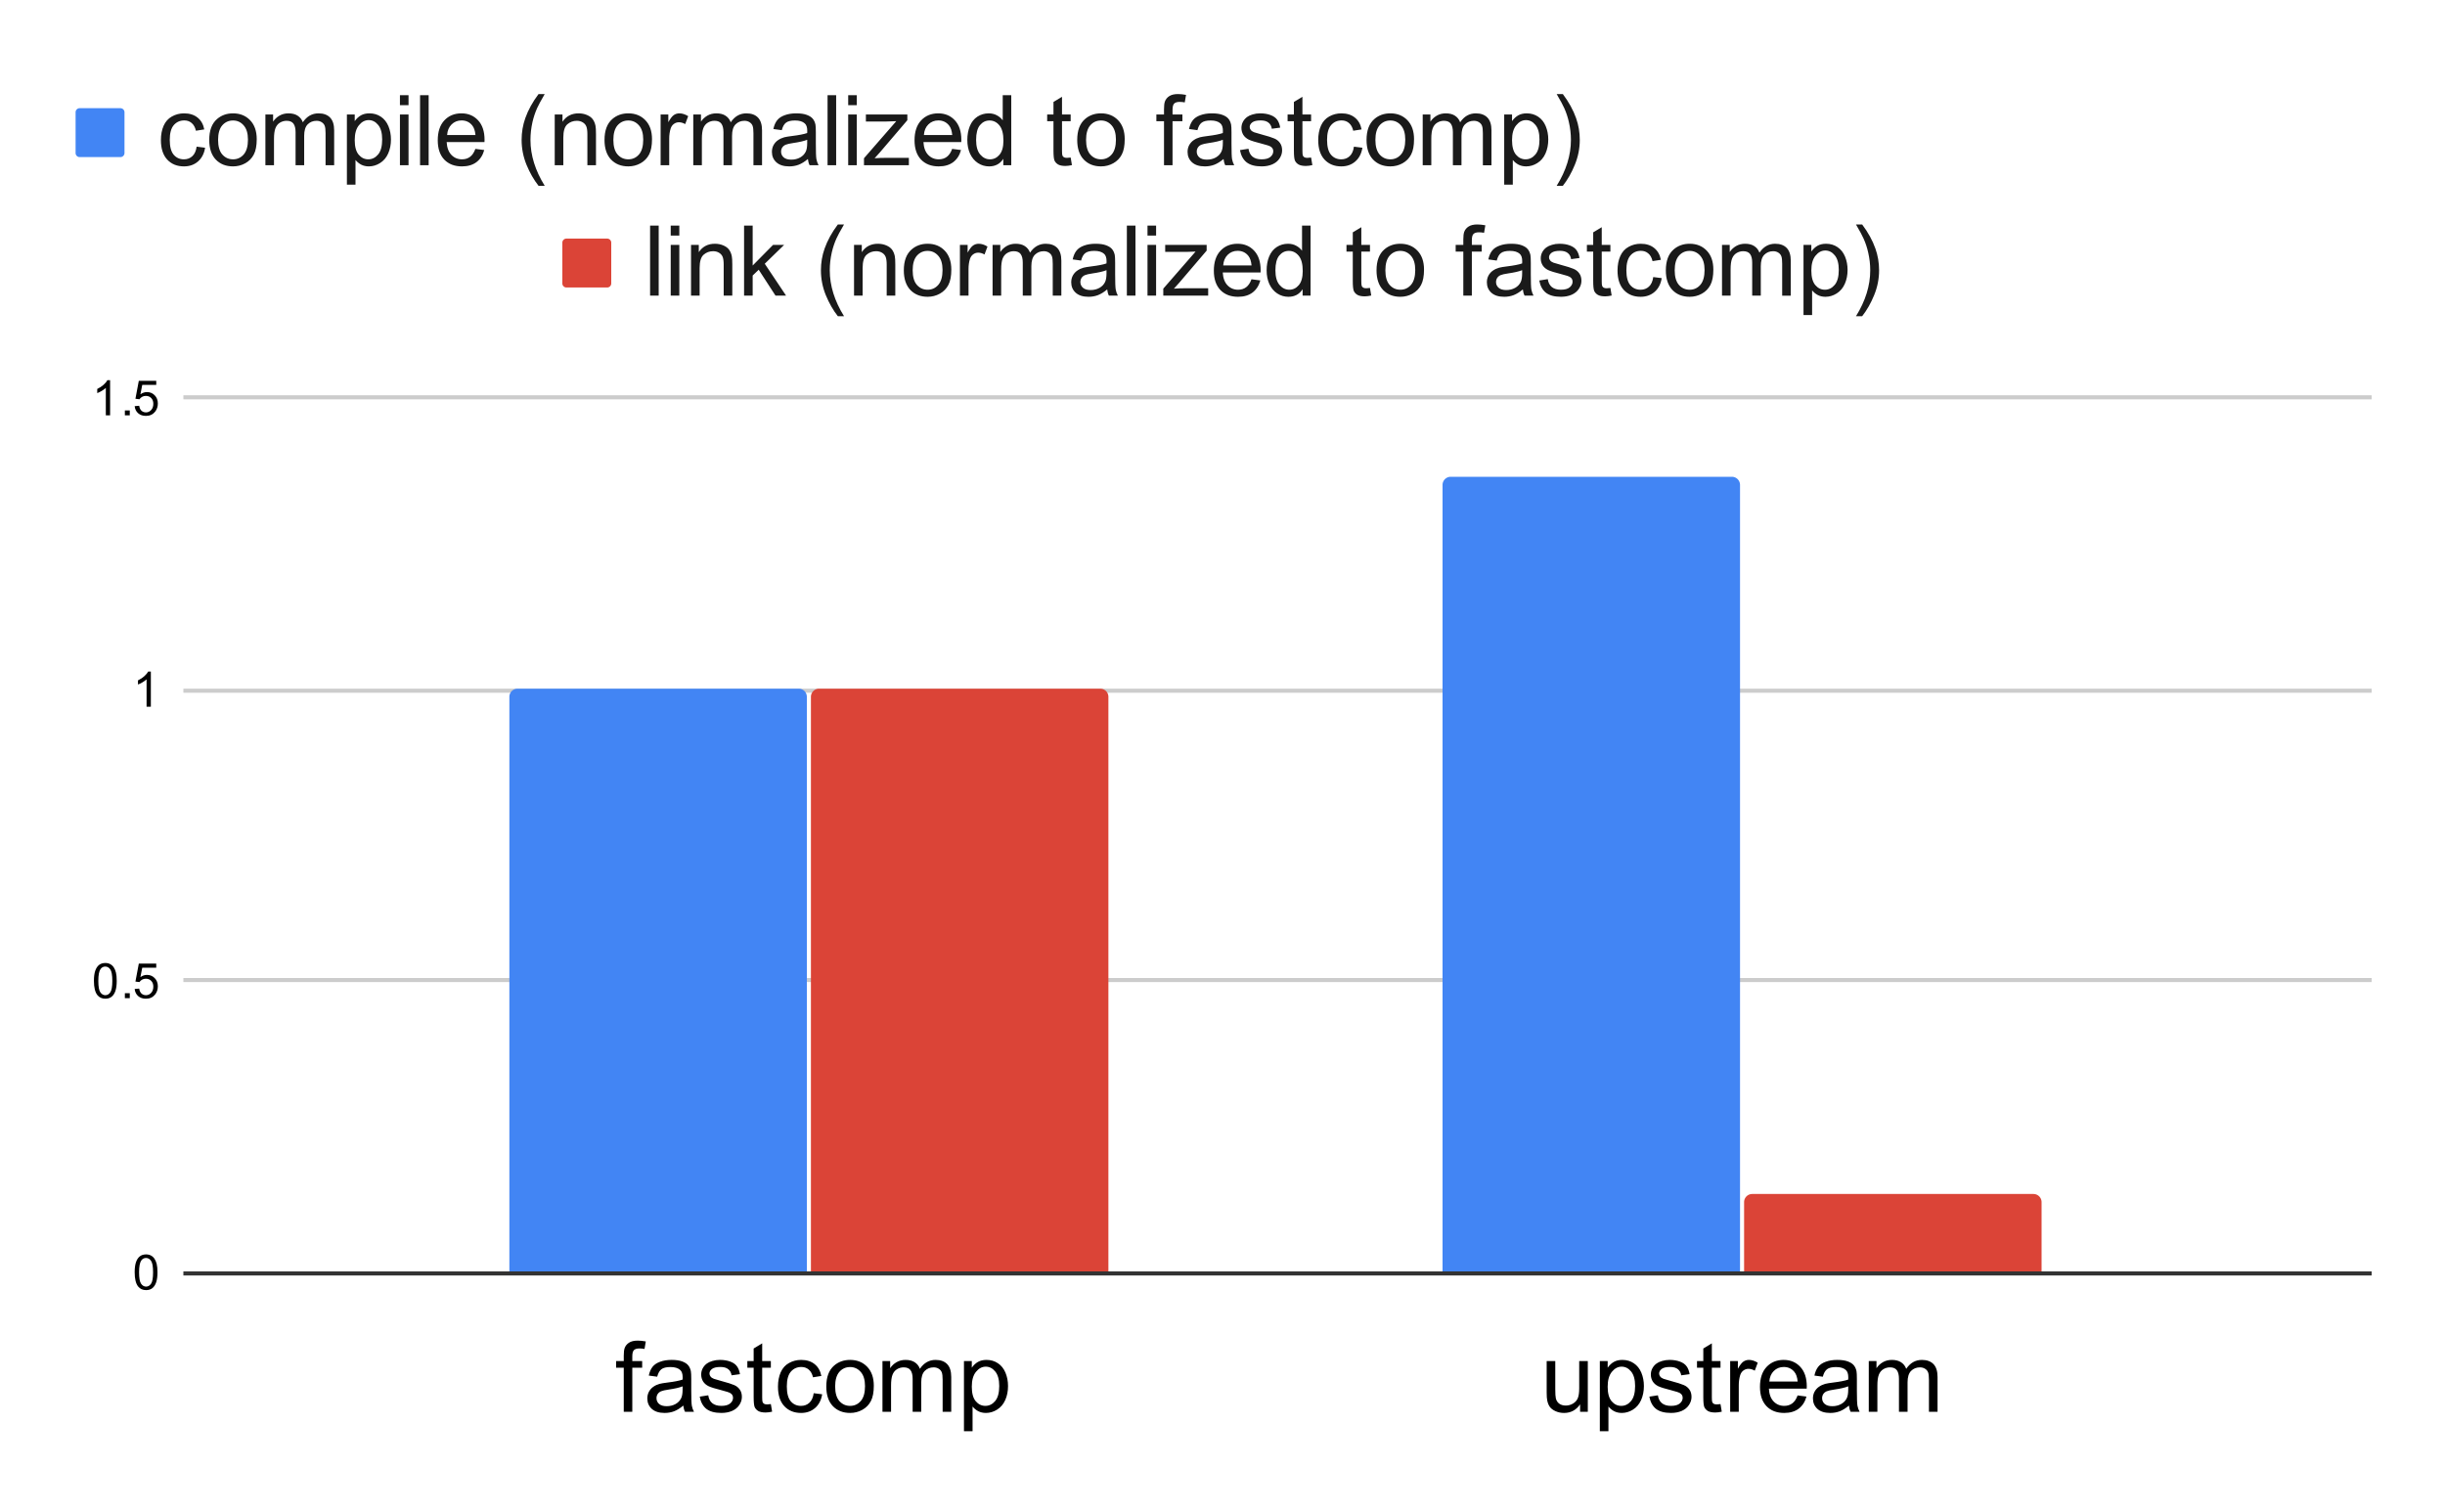
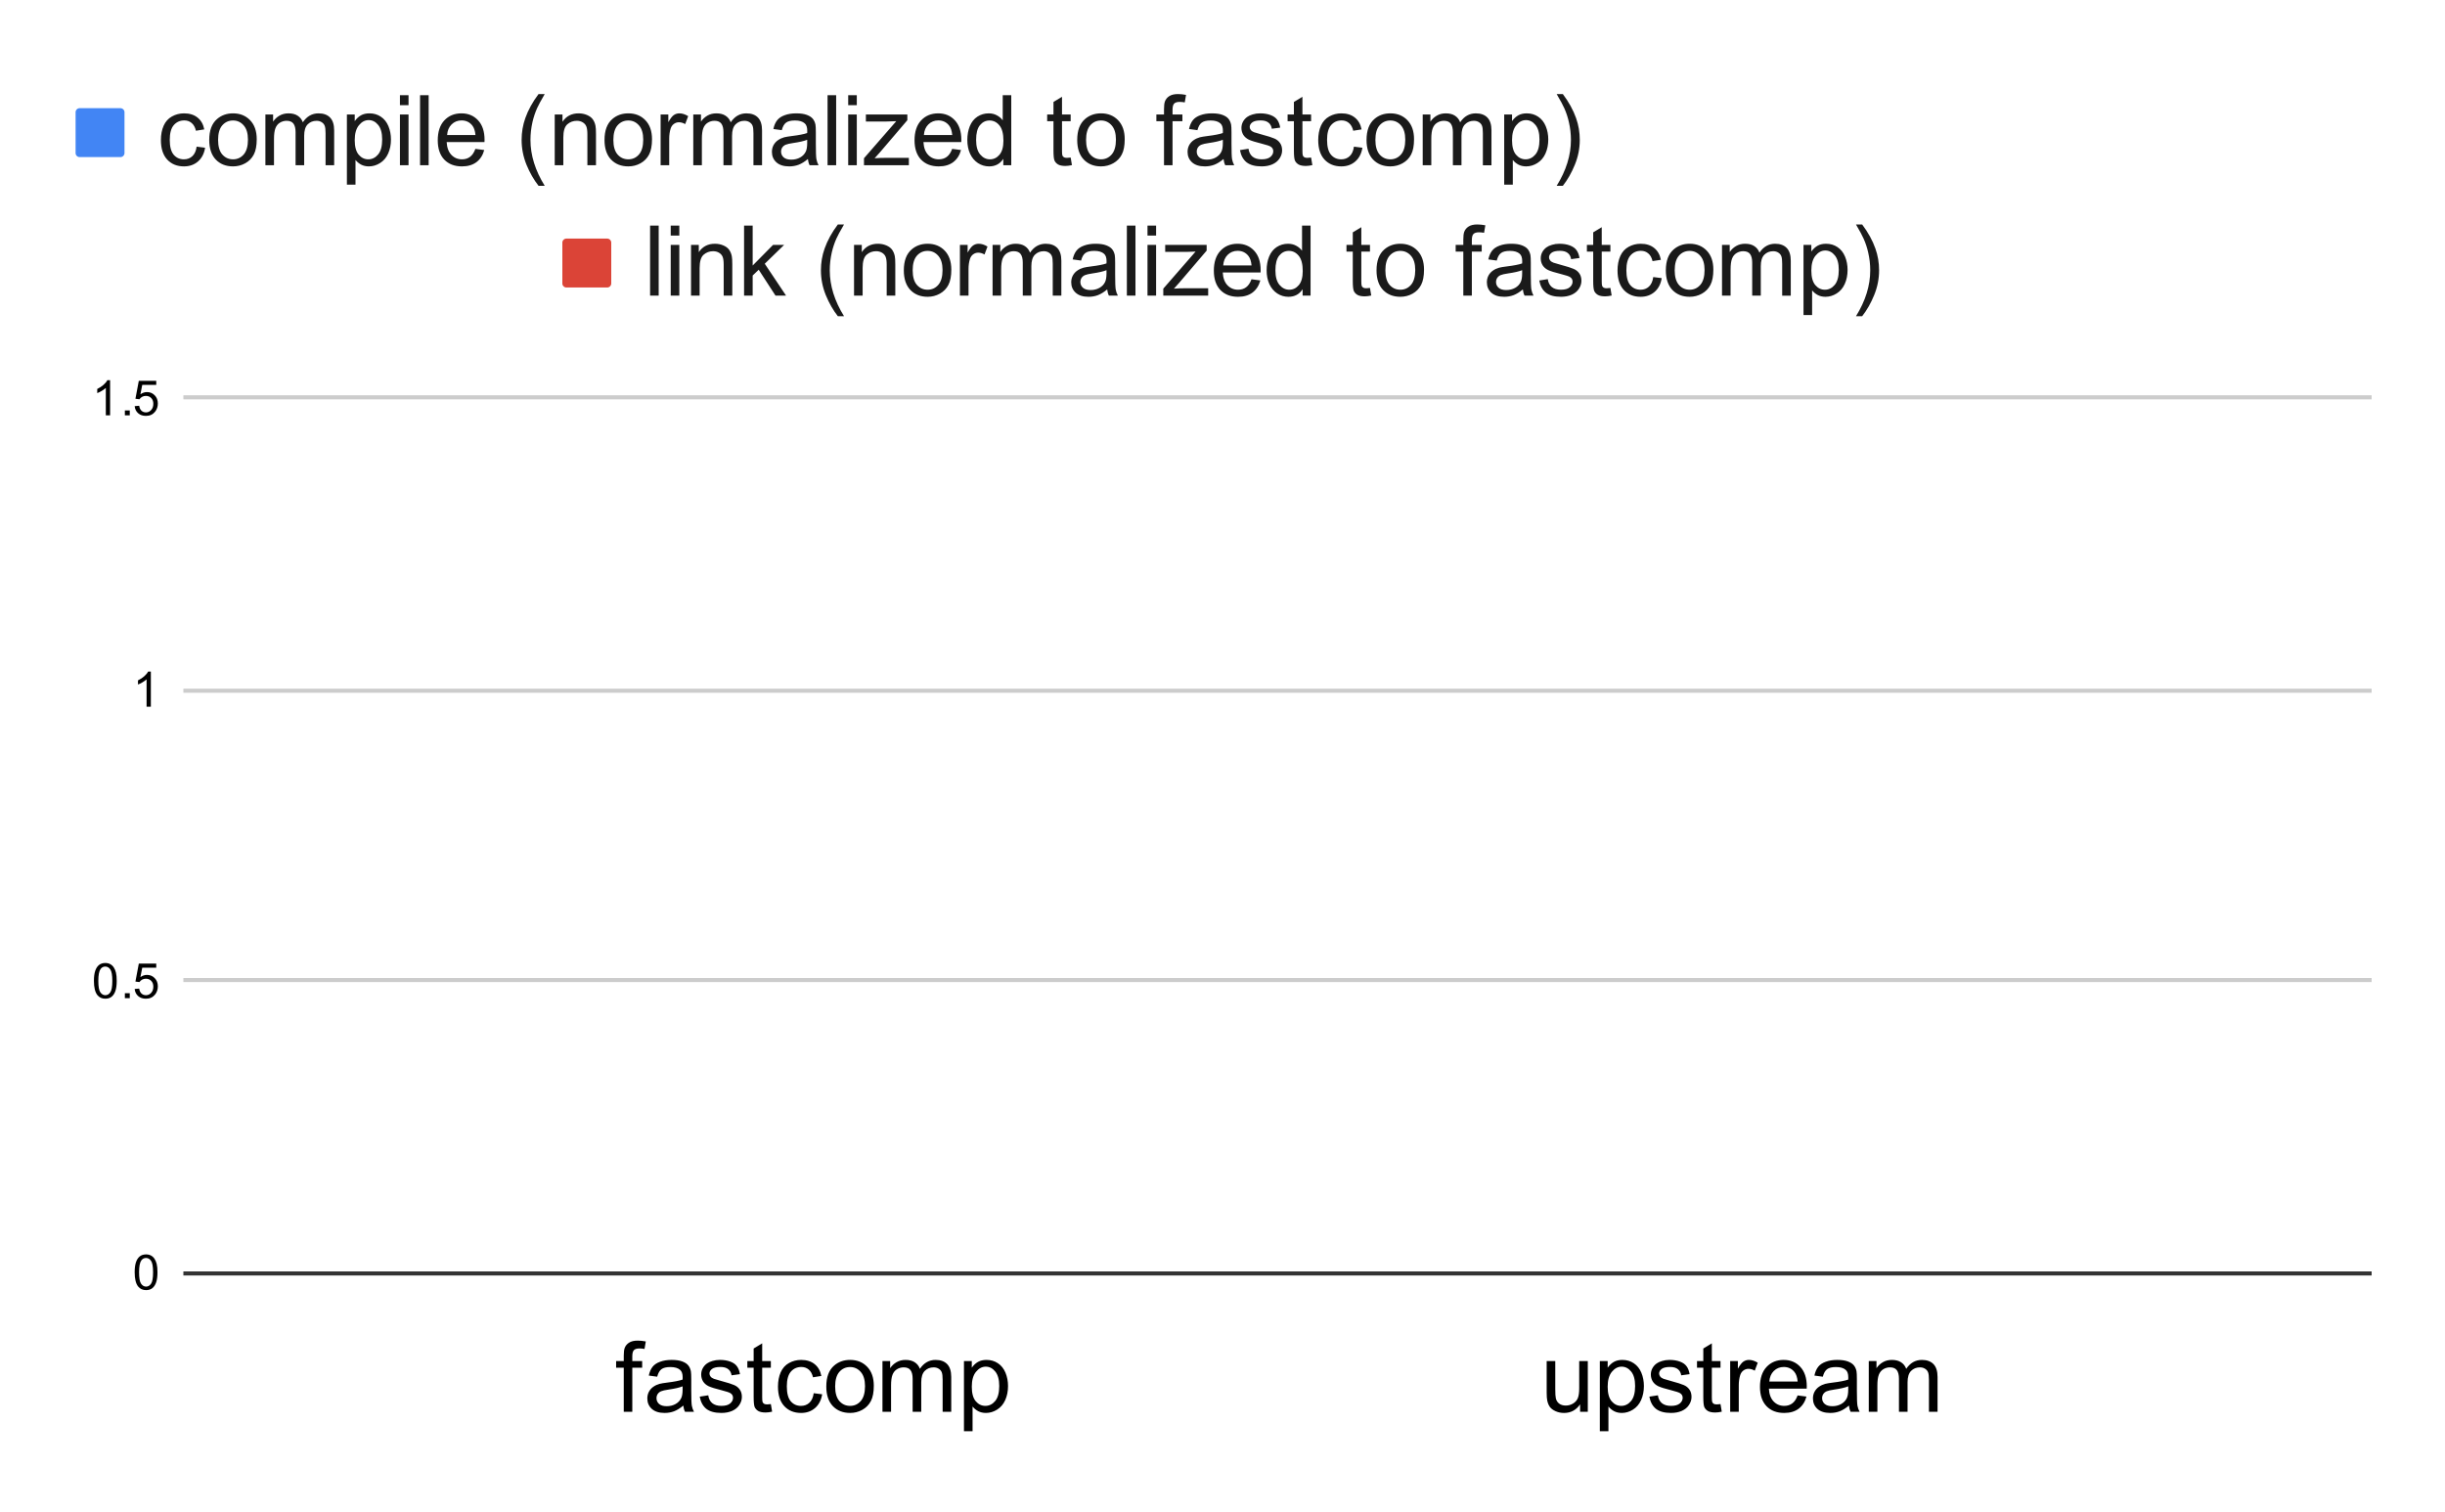
<svg xmlns="http://www.w3.org/2000/svg" fill="none" height="371" stroke-linecap="square" stroke-miterlimit="10" width="600">
  <clipPath id="a">
-     <path d="m45.55 97.917h535.9v214.533h-535.9z" />
-   </clipPath>
+     </clipPath>
  <path d="m0 0h600v371h-600z" fill="#fff" />
  <path d="m45.5 312.5h536" stroke="#333" stroke-linecap="butt" />
  <path d="m45.5 240.5h536m-536-71h536m-536-72h536" stroke="#ccc" stroke-linecap="butt" />
  <path clip-path="url(#a)" d="m198 312h-73v-141a2 2 0 0 1 2-2h69a2 2 0 0 1 2 2z" />
-   <path clip-path="url(#a)" d="m198 312h-73v-141a2 2 0 0 1 2-2h69a2 2 0 0 1 2 2z" fill="#4285f4" />
  <path clip-path="url(#a)" d="m427 312h-73v-193a2 2 0 0 1 2-2h69a2 2 0 0 1 2 2z" />
  <path clip-path="url(#a)" d="m427 312h-73v-193a2 2 0 0 1 2-2h69a2 2 0 0 1 2 2z" fill="#4285f4" />
-   <path clip-path="url(#a)" d="m272 312h-73v-141a2 2 0 0 1 2-2h69a2 2 0 0 1 2 2z" />
+   <path clip-path="url(#a)" d="m272 312v-141a2 2 0 0 1 2-2h69a2 2 0 0 1 2 2z" />
  <path clip-path="url(#a)" d="m272 312h-73v-141a2 2 0 0 1 2-2h69a2 2 0 0 1 2 2z" fill="#db4437" />
  <path clip-path="url(#a)" d="m501 312h-73v-17a2 2 0 0 1 2-2h69a2 2 0 0 1 2 2z" />
-   <path clip-path="url(#a)" d="m501 312h-73v-17a2 2 0 0 1 2-2h69a2 2 0 0 1 2 2z" fill="#db4437" />
  <path d="m33.05 312.216q0-1.532.313-2.454.312-.937.921-1.437.625-.5 1.563-.5.687 0 1.203.281.531.281.875.813.344.515.531 1.265.188.75.188 2.032 0 1.515-.313 2.437-.297.922-.922 1.438-.609.5-1.562.5-1.235 0-1.953-.891-.844-1.063-.844-3.484zm1.078 0q0 2.109.5 2.812.5.703 1.219.703.734 0 1.219-.703.5-.703.5-2.812 0-2.125-.5-2.813-.485-.703-1.235-.703-.719 0-1.156.61-.547.78-.547 2.906zm-11.078-71.511q0-1.532.313-2.454.312-.937.921-1.437.625-.5 1.563-.5.687 0 1.203.281.531.281.875.813.344.515.531 1.265.188.75.188 2.032 0 1.515-.313 2.437-.297.922-.922 1.438-.609.5-1.562.5-1.235 0-1.953-.891-.844-1.063-.844-3.484zm1.078 0q0 2.109.5 2.812.5.703 1.219.703.734 0 1.219-.703.5-.703.5-2.812 0-2.125-.5-2.813-.485-.703-1.235-.703-.718 0-1.156.61-.547.78-.547 2.906zm6.516 4.234v-1.203h1.203v1.203zm2.406-2.25 1.11-.094q.124.813.562 1.219.453.406 1.094.406.75 0 1.28-.578.532-.578.532-1.516 0-.906-.516-1.421-.5-.532-1.328-.532-.5 0-.922.235-.406.234-.64.593l-.985-.125.829-4.406h4.28v1h-3.436l-.453 2.313q.766-.547 1.61-.547 1.125 0 1.89.781.781.781.781 2.016 0 1.156-.671 2.015-.829 1.032-2.25 1.032-1.172 0-1.922-.657-.735-.656-.844-1.734zm3.969-69.261h-1.047v-6.719q-.39.36-1.016.734-.61.36-1.094.532v-1.016q.875-.422 1.532-1 .672-.594.953-1.156h.672zm-10-71.511h-1.047v-6.72q-.39.36-1.016.735-.61.36-1.093.532v-1.016q.875-.422 1.53-1 .673-.594.954-1.156h.672zm3.625 0v-1.203h1.203v1.203zm2.406-2.25 1.11-.094q.124.812.562 1.219.453.406 1.094.406.75 0 1.28-.578.532-.578.532-1.516 0-.906-.516-1.422-.5-.531-1.328-.531-.5 0-.922.234-.406.235-.64.594l-.985-.125.829-4.406h4.28v1h-3.436l-.453 2.312q.766-.546 1.61-.546 1.125 0 1.89.78.781.782.781 2.016 0 1.157-.671 2.016-.829 1.031-2.25 1.031-1.172 0-1.922-.656-.735-.656-.844-1.734zm120.022 246.783v-10.813h-1.875v-1.64h1.875v-1.313q0-1.265.22-1.875.296-.812 1.062-1.312.781-.516 2.156-.516.89 0 1.969.203l-.313 1.844q-.656-.125-1.25-.125-.953 0-1.36.422-.39.406-.39 1.531v1.14h2.422v1.642h-2.422v10.812zm14.61-1.531q-1.172.984-2.266 1.406-1.078.406-2.312.406-2.047 0-3.157-1-1.093-1-1.093-2.562 0-.922.406-1.672.422-.75 1.094-1.203.672-.469 1.515-.703.625-.157 1.875-.313 2.563-.312 3.766-.734.016-.422.016-.547 0-1.281-.61-1.813-.797-.718-2.39-.718-1.5 0-2.204.53-.703.517-1.046 1.845l-2.063-.282q.281-1.328.922-2.14.64-.813 1.86-1.25 1.218-.453 2.827-.453 1.594 0 2.594.375 1 .375 1.469.953.469.562.656 1.437.094.531.094 1.938v2.812q0 2.938.14 3.719.141.781.532 1.5h-2.203q-.328-.656-.422-1.531zm-.172-4.719q-1.156.469-3.453.797-1.297.187-1.844.422-.531.234-.828.687-.281.453-.281 1 0 .844.625 1.406.64.563 1.875.563 1.218 0 2.172-.531.953-.531 1.39-1.453.344-.72.344-2.11zm4.203 2.531 2.094-.328q.172 1.25.969 1.922.812.672 2.25.672 1.453 0 2.156-.594.703-.594.703-1.39 0-.72-.625-1.125-.422-.282-2.156-.72-2.313-.577-3.219-1-.89-.437-1.36-1.187-.453-.765-.453-1.672 0-.828.375-1.53.391-.72 1.047-1.188.485-.36 1.328-.61.86-.265 1.829-.265 1.468 0 2.578.421 1.11.422 1.625 1.157.531.719.734 1.922l-2.062.28q-.141-.968-.813-1.5-.672-.546-1.906-.546-1.453 0-2.078.484-.625.485-.625 1.125 0 .407.265.735.25.344.813.562.312.125 1.86.547 2.234.594 3.109.984.89.375 1.39 1.11.516.719.516 1.797 0 1.047-.625 1.984-.61.938-1.766 1.453-1.156.5-2.625.5-2.422 0-3.703-1-1.266-1.015-1.625-3zm17.453 1.828.313 1.86q-.89.203-1.594.203-1.156 0-1.797-.36-.625-.375-.89-.968-.25-.594-.25-2.485v-7.172h-1.548v-1.64h1.546v-3.078l2.094-1.266v4.344h2.125v1.64h-2.125v7.282q0 .906.11 1.172.125.25.375.406.25.14.718.14.344 0 .922-.078zm10.516-2.672 2.078.266q-.344 2.156-1.75 3.375-1.39 1.203-3.438 1.203-2.546 0-4.109-1.672-1.547-1.672-1.547-4.78 0-2.017.672-3.532.672-1.516 2.031-2.266 1.36-.765 2.97-.765 2.03 0 3.312 1.03 1.296 1.032 1.656 2.907l-2.047.328q-.297-1.265-1.047-1.89-.734-.641-1.797-.641-1.594 0-2.594 1.156-.984 1.14-.984 3.61 0 2.5.953 3.64.969 1.14 2.516 1.14 1.234 0 2.062-.765.844-.765 1.063-2.344zm3.094-1.656q0-3.469 1.921-5.125 1.61-1.39 3.922-1.39 2.563 0 4.188 1.687 1.625 1.688 1.625 4.64 0 2.407-.719 3.782t-2.094 2.14q-1.375.766-3 .766-2.625 0-4.234-1.672-1.61-1.687-1.61-4.828zm2.171 0q0 2.39 1.032 3.578 1.047 1.188 2.64 1.188 1.563 0 2.61-1.188 1.047-1.203 1.047-3.656 0-2.312-1.063-3.5-1.047-1.187-2.594-1.187-1.593 0-2.64 1.187-1.032 1.188-1.032 3.578zm11.61 6.219v-12.453h1.89v1.75q.594-.906 1.563-1.469.969-.562 2.219-.562 1.375 0 2.25.578.89.578 1.265 1.61 1.47-2.188 3.844-2.188 1.844 0 2.844 1.03 1 1.032 1 3.157v8.547h-2.11v-7.844q0-1.265-.203-1.812-.203-.563-.75-.906-.53-.344-1.25-.344-1.312 0-2.187.875-.86.875-.86 2.797v7.234h-2.109v-8.094q0-1.406-.516-2.11-.515-.702-1.687-.702-.89 0-1.656.469-.75.468-1.094 1.375-.344.906-.344 2.609v6.453h-2.11zm20 4.766v-17.22h1.922v1.626q.687-.953 1.531-1.422.86-.484 2.078-.484 1.594 0 2.813.828 1.218.812 1.843 2.312.625 1.5.625 3.281 0 1.907-.687 3.438-.688 1.531-2 2.344-1.297.812-2.735.812-1.062 0-1.906-.437-.828-.453-1.375-1.14v6.062h-2.11zm1.922-10.922q0 2.406.968 3.562.97 1.14 2.36 1.14 1.406 0 2.406-1.187 1-1.187 1-3.687 0-2.375-.984-3.563-.969-1.187-2.328-1.187-1.36 0-2.391 1.265-1.031 1.25-1.031 3.657zm149.277 6.156v-1.828q-1.453 2.11-3.938 2.11-1.11 0-2.062-.423-.953-.422-1.422-1.062-.453-.64-.64-1.563-.141-.625-.141-1.968v-7.72h2.109v6.907q0 1.656.14 2.234.188.829.829 1.313.656.469 1.609.469.938 0 1.766-.485.843-.5 1.187-1.328.344-.844.344-2.437v-6.672h2.11v12.453zm4.843 4.766v-17.22h1.922v1.626q.688-.953 1.532-1.422.859-.484 2.078-.484 1.593 0 2.812.828 1.219.812 1.844 2.312.625 1.5.625 3.281 0 1.907-.688 3.438-.687 1.531-2 2.344-1.296.812-2.734.812-1.062 0-1.906-.437-.828-.453-1.375-1.14v6.062zm1.922-10.922q0 2.406.969 3.562.969 1.14 2.36 1.14 1.406 0 2.406-1.187 1-1.187 1-3.687 0-2.375-.985-3.563-.968-1.187-2.328-1.187-1.36 0-2.39 1.265-1.032 1.25-1.032 3.657zm10.235 2.437 2.093-.328q.172 1.25.97 1.922.812.672 2.25.672 1.452 0 2.155-.594.704-.594.704-1.39 0-.72-.625-1.125-.422-.282-2.157-.72-2.312-.577-3.218-1-.891-.437-1.36-1.187-.453-.765-.453-1.672 0-.828.375-1.53.39-.72 1.047-1.188.484-.36 1.328-.61.86-.265 1.828-.265 1.469 0 2.578.421 1.11.422 1.625 1.157.532.719.735 1.922l-2.063.28q-.14-.968-.812-1.5-.672-.546-1.907-.546-1.453 0-2.078.484-.625.485-.625 1.125 0 .407.266.735.25.344.812.562.313.125 1.86.547 2.234.594 3.11.984.89.375 1.39 1.11.515.719.515 1.797 0 1.047-.625 1.984-.609.938-1.765 1.453-1.156.5-2.625.5-2.422 0-3.703-1-1.266-1.015-1.625-3zm17.453 1.828.312 1.86q-.89.203-1.593.203-1.157 0-1.797-.36-.625-.375-.891-.968-.25-.594-.25-2.485v-7.172h-1.547v-1.64h1.547v-3.078l2.094-1.266v4.344h2.125v1.64h-2.125v7.282q0 .906.11 1.172.124.25.374.406.25.14.719.14.344 0 .922-.078zm2.375 1.891v-12.453h1.89v1.89q.735-1.328 1.344-1.75.625-.421 1.36-.421 1.062 0 2.171.687l-.734 1.953q-.766-.453-1.547-.453-.687 0-1.25.422-.547.406-.781 1.14-.344 1.126-.344 2.47v6.515h-2.11zm16.547-4.016 2.172.282q-.516 1.906-1.907 2.968-1.39 1.047-3.562 1.047-2.735 0-4.344-1.672-1.594-1.687-1.594-4.734 0-3.14 1.61-4.875 1.625-1.734 4.203-1.734 2.5 0 4.078 1.703 1.594 1.703 1.594 4.781 0 .188-.016.563h-9.281q.11 2.046 1.156 3.14 1.047 1.094 2.61 1.094 1.156 0 1.968-.61.828-.609 1.313-1.953zm-6.938-3.406h6.953q-.14-1.562-.797-2.36-1-1.218-2.609-1.218-1.453 0-2.453.984-.984.97-1.094 2.594zm19.531 5.89q-1.171.985-2.265 1.407-1.078.406-2.313.406-2.047 0-3.156-1-1.094-1-1.094-2.562 0-.922.407-1.672.421-.75 1.093-1.203.672-.469 1.516-.703.625-.157 1.875-.313 2.562-.312 3.766-.734.015-.422.015-.547 0-1.281-.61-1.813-.796-.718-2.39-.718-1.5 0-2.203.53-.703.517-1.047 1.845l-2.062-.282q.28-1.328.922-2.14.64-.813 1.859-1.25 1.219-.453 2.828-.453 1.594 0 2.594.375 1 .375 1.469.953.468.562.656 1.437.094.531.094 1.938v2.812q0 2.938.14 3.719.14.781.531 1.5h-2.203q-.328-.656-.422-1.531zm-.171-4.718q-1.157.469-3.454.797-1.296.187-1.843.422-.532.234-.828.687-.282.453-.282 1 0 .844.625 1.406.64.563 1.875.563 1.219 0 2.172-.531.953-.531 1.39-1.453.345-.72.345-2.11zm5.046 6.25v-12.453h1.891v1.75q.594-.906 1.563-1.469.968-.562 2.218-.562 1.375 0 2.25.578.89.578 1.266 1.61 1.469-2.188 3.844-2.188 1.843 0 2.843 1.03 1 1.032 1 3.157v8.547h-2.109v-7.844q0-1.265-.203-1.812-.203-.563-.75-.906-.531-.344-1.25-.344-1.313 0-2.188.875-.859.875-.859 2.797v7.234h-2.11v-8.094q0-1.406-.515-2.11-.516-.702-1.687-.702-.891 0-1.657.469-.75.468-1.093 1.375-.344.906-.344 2.609v6.453z" fill="#000" />
  <path d="m18.55 27.55a1 1 0 0 1 1-1h10a1 1 0 0 1 1 1v10a1 1 0 0 1 -1 1h-10a1 1 0 0 1 -1-1z" fill="#4285f4" />
  <path d="m48.253 35.987 2.078.266q-.344 2.156-1.75 3.375-1.39 1.203-3.437 1.203-2.547 0-4.11-1.672-1.547-1.672-1.547-4.78 0-2.017.672-3.532.672-1.516 2.032-2.266 1.359-.765 2.968-.765 2.032 0 3.313 1.03 1.297 1.032 1.656 2.907l-2.047.328q-.297-1.265-1.047-1.89-.734-.641-1.797-.641-1.593 0-2.593 1.156-.985 1.14-.985 3.61 0 2.5.953 3.64.97 1.14 2.516 1.14 1.234 0 2.063-.765.843-.765 1.062-2.344zm3.094-1.656q0-3.469 1.922-5.125 1.61-1.39 3.922-1.39 2.562 0 4.187 1.687 1.625 1.688 1.625 4.64 0 2.407-.719 3.782-.718 1.375-2.093 2.14-1.375.766-3 .766-2.625 0-4.235-1.672-1.61-1.687-1.61-4.828zm2.172 0q0 2.39 1.031 3.578 1.047 1.188 2.64 1.188 1.563 0 2.61-1.188 1.047-1.203 1.047-3.656 0-2.312-1.063-3.5-1.047-1.187-2.593-1.187-1.594 0-2.641 1.187-1.031 1.188-1.031 3.578zm11.61 6.219v-12.453h1.89v1.75q.593-.906 1.562-1.469.969-.562 2.219-.562 1.375 0 2.25.578.89.578 1.266 1.61 1.468-2.188 3.843-2.188 1.844 0 2.844 1.03 1 1.032 1 3.157v8.547h-2.11v-7.844q0-1.265-.202-1.812-.204-.563-.75-.906-.532-.344-1.25-.344-1.313 0-2.188.875-.86.875-.86 2.797v7.234h-2.109v-8.094q0-1.406-.515-2.11-.516-.702-1.688-.702-.89 0-1.656.469-.75.468-1.094 1.375-.344.906-.344 2.609v6.453h-2.109zm20 4.766v-17.22h1.921v1.626q.688-.953 1.531-1.422.86-.484 2.078-.484 1.594 0 2.813.828 1.219.812 1.844 2.312.625 1.5.625 3.281 0 1.907-.688 3.438-.687 1.531-2 2.344-1.297.812-2.734.812-1.063 0-1.907-.437-.828-.453-1.374-1.14v6.062h-2.11zm1.921-10.922q0 2.406.969 3.562.968 1.14 2.36 1.14 1.405 0 2.405-1.187 1-1.187 1-3.687 0-2.375-.984-3.563-.969-1.187-2.328-1.187-1.36 0-2.39 1.265-1.032 1.25-1.032 3.657zm11.094-8.594v-2.438h2.11v2.438zm0 14.75v-12.453h2.11v12.453zm4.937 0v-17.187h2.11v17.187zm13.578-4.016 2.172.282q-.515 1.906-1.906 2.968-1.39 1.047-3.563 1.047-2.734 0-4.343-1.672-1.594-1.687-1.594-4.734 0-3.14 1.61-4.875 1.624-1.734 4.203-1.734 2.5 0 4.078 1.703 1.593 1.703 1.593 4.781 0 .188-.015.563h-9.282q.11 2.046 1.157 3.14 1.047 1.094 2.61 1.094 1.155 0 1.968-.61.828-.609 1.312-1.953zm-6.937-3.406h6.953q-.14-1.562-.797-2.36-1-1.218-2.61-1.218-1.452 0-2.452.984-.985.97-1.094 2.594zm22.437 12.469q-1.734-2.203-2.953-5.156-1.203-2.954-1.203-6.11 0-2.797.906-5.344 1.047-2.968 3.25-5.906h1.516q-1.422 2.438-1.875 3.469-.719 1.625-1.125 3.375-.5 2.203-.5 4.406 0 5.64 3.5 11.266zm3.97-5.047v-12.453h1.905v1.781q1.375-2.062 3.954-2.062 1.125 0 2.062.406.953.406 1.422 1.062.469.657.656 1.563.125.578.125 2.047v7.656h-2.11v-7.578q0-1.281-.25-1.922-.25-.64-.874-1.016-.625-.39-1.469-.39-1.344 0-2.328.86-.984.858-.984 3.25v6.796h-2.11zm12.218-6.219q0-3.469 1.922-5.125 1.61-1.39 3.922-1.39 2.562 0 4.187 1.687 1.625 1.688 1.625 4.64 0 2.407-.719 3.782-.718 1.375-2.093 2.14-1.375.766-3 .766-2.625 0-4.235-1.672-1.61-1.687-1.61-4.828zm2.172 0q0 2.39 1.031 3.578 1.047 1.188 2.64 1.188 1.563 0 2.61-1.188 1.047-1.203 1.047-3.656 0-2.312-1.063-3.5-1.046-1.187-2.593-1.187-1.594 0-2.641 1.187-1.031 1.188-1.031 3.578zm11.594 6.219v-12.453h1.89v1.89q.735-1.328 1.344-1.75.625-.421 1.36-.421 1.062 0 2.171.687l-.734 1.953q-.766-.453-1.547-.453-.688 0-1.25.422-.547.406-.781 1.14-.344 1.126-.344 2.47v6.515h-2.11zm8.015 0v-12.453h1.89v1.75q.595-.906 1.563-1.469.969-.562 2.219-.562 1.375 0 2.25.578.89.578 1.266 1.61 1.468-2.188 3.843-2.188 1.844 0 2.844 1.03 1 1.032 1 3.157v8.547h-2.11v-7.844q0-1.265-.202-1.812-.203-.563-.75-.906-.532-.344-1.25-.344-1.313 0-2.188.875-.86.875-.86 2.797v7.234h-2.109v-8.094q0-1.406-.515-2.11-.516-.702-1.688-.702-.89 0-1.656.469-.75.468-1.094 1.375-.343.906-.343 2.609v6.453zm28.125-1.531q-1.172.984-2.265 1.406-1.079.406-2.313.406-2.047 0-3.156-1-1.094-1-1.094-2.562 0-.922.406-1.672.422-.75 1.094-1.203.672-.469 1.516-.703.625-.157 1.875-.313 2.562-.312 3.765-.734.016-.422.016-.547 0-1.281-.61-1.813-.796-.718-2.39-.718-1.5 0-2.203.53-.703.517-1.047 1.845l-2.063-.282q.282-1.328.922-2.14.64-.813 1.86-1.25 1.218-.453 2.828-.453 1.594 0 2.594.375 1 .375 1.468.953.469.562.657 1.437.093.532.093 1.938v2.812q0 2.938.14 3.719.142.781.532 1.5h-2.203q-.328-.656-.422-1.531zm-.172-4.719q-1.156.469-3.453.797-1.297.187-1.844.422-.53.234-.828.687-.281.453-.281 1 0 .844.625 1.406.64.563 1.875.563 1.219 0 2.172-.531.953-.532 1.39-1.453.344-.72.344-2.11zm5 6.25v-17.187h2.11v17.187zm5.063-14.75v-2.438h2.11v2.438zm0 14.75v-12.453h2.11v12.453zm3.875 0v-1.719l7.922-9.094q-1.344.079-2.375.079h-5.078v-1.72h10.171v1.407l-6.734 7.89-1.297 1.438q1.406-.094 2.656-.094h5.75v1.813h-11.014zm21.64-4.016 2.172.282q-.515 1.906-1.906 2.968-1.39 1.047-3.563 1.047-2.734 0-4.343-1.672-1.594-1.687-1.594-4.734 0-3.14 1.61-4.875 1.624-1.734 4.203-1.734 2.5 0 4.078 1.703 1.593 1.703 1.593 4.781 0 .188-.015.563h-9.281q.109 2.046 1.156 3.14 1.047 1.094 2.61 1.094 1.155 0 1.968-.61.828-.609 1.312-1.953zm-6.937-3.406h6.953q-.14-1.562-.797-2.36-1-1.218-2.61-1.218-1.452 0-2.452.984-.985.97-1.094 2.594zm19.484 7.422v-1.578q-1.187 1.86-3.484 1.86-1.484 0-2.734-.813-1.25-.828-1.938-2.297-.672-1.469-.672-3.39 0-1.86.61-3.376.625-1.515 1.859-2.328 1.25-.812 2.781-.812 1.125 0 2 .484.89.469 1.438 1.234v-6.171h2.093v17.187zm-6.672-6.219q0 2.39 1 3.578 1.016 1.188 2.391 1.188 1.39 0 2.344-1.125.969-1.14.969-3.453 0-2.563-.985-3.75-.984-1.203-2.422-1.203-1.406 0-2.36 1.156-.937 1.14-.937 3.61zm23.204 4.328.312 1.86q-.89.203-1.594.203-1.156 0-1.797-.36-.625-.375-.89-.968-.25-.594-.25-2.485v-7.171h-1.547v-1.641h1.547v-3.078l2.094-1.266v4.344h2.125v1.64h-2.125v7.282q0 .906.109 1.172.125.25.375.406.25.14.719.14.343 0 .922-.078zm1.609-4.328q0-3.469 1.922-5.125 1.61-1.39 3.922-1.39 2.562 0 4.187 1.687 1.625 1.688 1.625 4.64 0 2.407-.719 3.782-.718 1.375-2.093 2.14-1.375.766-3 .766-2.625 0-4.235-1.672-1.61-1.687-1.61-4.828zm2.172 0q0 2.39 1.031 3.578 1.047 1.188 2.64 1.188 1.563 0 2.61-1.188 1.047-1.203 1.047-3.656 0-2.312-1.063-3.5-1.046-1.187-2.593-1.187-1.594 0-2.641 1.187-1.031 1.188-1.031 3.578zm19.125 6.219v-10.812h-1.875v-1.641h1.875v-1.313q0-1.265.219-1.875.296-.812 1.062-1.312.781-.516 2.156-.516.89 0 1.969.203l-.313 1.844q-.656-.125-1.25-.125-.953 0-1.359.422-.39.406-.39 1.531v1.14h2.421v1.642h-2.421v10.812zm14.61-1.531q-1.173.984-2.267 1.406-1.078.406-2.312.406-2.047 0-3.156-1-1.094-1-1.094-2.562 0-.922.406-1.672.422-.75 1.094-1.203.672-.469 1.516-.703.625-.157 1.875-.313 2.562-.312 3.765-.734.016-.422.016-.547 0-1.281-.61-1.813-.796-.718-2.39-.718-1.5 0-2.203.53-.703.517-1.047 1.845l-2.063-.282q.282-1.328.922-2.14.64-.813 1.86-1.25 1.218-.453 2.828-.453 1.594 0 2.594.375 1 .375 1.468.953.469.562.656 1.437.094.532.094 1.938v2.812q0 2.938.14 3.719.142.781.532 1.5h-2.203q-.328-.656-.422-1.531zm-.173-4.719q-1.156.469-3.453.797-1.297.187-1.844.422-.53.234-.828.687-.281.453-.281 1 0 .844.625 1.406.64.563 1.875.563 1.219 0 2.172-.531.953-.532 1.39-1.453.344-.72.344-2.11zm4.203 2.531 2.094-.328q.172 1.25.969 1.922.812.672 2.25.672 1.453 0 2.156-.594.703-.594.703-1.39 0-.72-.625-1.126-.422-.28-2.156-.718-2.313-.578-3.219-1-.89-.438-1.36-1.188-.452-.765-.452-1.672 0-.828.375-1.53.39-.72 1.047-1.188.484-.36 1.328-.61.86-.265 1.828-.265 1.469 0 2.578.422 1.11.421 1.625 1.156.531.719.734 1.922l-2.062.28q-.14-.968-.813-1.5-.671-.546-1.906-.546-1.453 0-2.078.484-.625.485-.625 1.125 0 .407.266.735.25.343.812.562.313.125 1.86.547 2.234.594 3.109.984.89.375 1.39 1.11.516.719.516 1.797 0 1.047-.625 1.984-.61.938-1.765 1.453-1.157.5-2.625.5-2.422 0-3.704-1-1.265-1.015-1.625-3zm17.454 1.828.312 1.86q-.89.203-1.594.203-1.156 0-1.797-.36-.625-.375-.89-.968-.25-.594-.25-2.485v-7.171h-1.547v-1.641h1.547v-3.078l2.094-1.266v4.344h2.125v1.64h-2.125v7.282q0 .906.109 1.172.125.25.375.406.25.14.719.14.343 0 .922-.078zm10.515-2.672 2.078.266q-.344 2.156-1.75 3.375-1.39 1.203-3.437 1.203-2.547 0-4.11-1.672-1.546-1.672-1.546-4.78 0-2.017.671-3.532.672-1.516 2.032-2.266 1.359-.765 2.968-.765 2.032 0 3.313 1.03 1.297 1.032 1.656 2.907l-2.047.328q-.297-1.265-1.047-1.89-.734-.641-1.796-.641-1.594 0-2.594 1.156-.985 1.14-.985 3.61 0 2.5.954 3.64.968 1.14 2.515 1.14 1.235 0 2.063-.765.843-.765 1.062-2.344zm3.094-1.656q0-3.469 1.922-5.125 1.61-1.39 3.922-1.39 2.562 0 4.187 1.687 1.625 1.688 1.625 4.64 0 2.407-.719 3.782-.718 1.375-2.093 2.14-1.375.766-3 .766-2.625 0-4.235-1.672-1.61-1.687-1.61-4.828zm2.172 0q0 2.39 1.031 3.578 1.047 1.188 2.64 1.188 1.563 0 2.61-1.188 1.047-1.203 1.047-3.656 0-2.312-1.063-3.5-1.046-1.187-2.593-1.187-1.594 0-2.641 1.187-1.031 1.188-1.031 3.578zm11.61 6.219v-12.453h1.89v1.75q.594-.906 1.562-1.469.969-.562 2.219-.562 1.375 0 2.25.578.89.578 1.266 1.61 1.468-2.188 3.843-2.188 1.844 0 2.844 1.03 1 1.032 1 3.157v8.547h-2.11v-7.844q0-1.265-.202-1.812-.203-.563-.75-.906-.532-.344-1.25-.344-1.313 0-2.188.875-.86.875-.86 2.797v7.234h-2.109v-8.094q0-1.406-.515-2.11-.516-.702-1.688-.702-.89 0-1.656.469-.75.468-1.094 1.375-.344.906-.344 2.609v6.453h-2.109zm20 4.766v-17.22h1.921v1.626q.688-.953 1.531-1.422.86-.484 2.078-.484 1.594 0 2.813.828 1.219.812 1.844 2.312.625 1.5.625 3.281 0 1.907-.688 3.438-.687 1.531-2 2.344-1.297.812-2.734.812-1.063 0-1.906-.437-.829-.453-1.375-1.14v6.062h-2.11zm1.921-10.922q0 2.406.969 3.562.969 1.14 2.36 1.14 1.405 0 2.405-1.187 1-1.187 1-3.687 0-2.375-.984-3.563-.969-1.187-2.328-1.187-1.36 0-2.39 1.265-1.032 1.25-1.032 3.657zm12.469 11.203h-1.516q3.5-5.625 3.5-11.266 0-2.203-.5-4.36-.39-1.765-1.11-3.374-.452-1.063-1.89-3.516h1.516q2.203 2.938 3.25 5.907.906 2.546.906 5.343 0 3.156-1.219 6.11-1.203 2.953-2.937 5.156z" fill="#1a1a1a" />
  <path d="m138 59.55a1 1 0 0 1 1-1h10a1 1 0 0 1 1 1v10a1 1 0 0 1 -1 1h-10a1 1 0 0 1 -1-1z" fill="#db4437" />
  <path d="m159.531 72.55v-17.187h2.11v17.187zm5.063-14.75v-2.437h2.11v2.437zm0 14.75v-12.453h2.11v12.453zm4.984 0v-12.453h1.906v1.781q1.375-2.062 3.953-2.062 1.125 0 2.063.406.953.406 1.422 1.062.469.657.656 1.563.125.578.125 2.047v7.656h-2.11v-7.578q0-1.281-.25-1.922-.25-.64-.874-1.016-.625-.39-1.469-.39-1.344 0-2.328.86-.984.859-.984 3.25v6.796zm13.016 0v-17.187h2.11v9.796l5-5.062h2.718l-4.75 4.625 5.234 7.828h-2.594l-4.125-6.36-1.484 1.422v4.938h-2.11zm23.015 5.047q-1.734-2.203-2.953-5.156-1.203-2.954-1.203-6.11 0-2.797.906-5.343 1.047-2.97 3.25-5.907h1.516q-1.422 2.438-1.875 3.469-.719 1.625-1.125 3.375-.5 2.203-.5 4.406 0 5.64 3.5 11.266zm3.97-5.047v-12.453h1.905v1.781q1.375-2.062 3.953-2.062 1.125 0 2.063.406.953.406 1.422 1.062.469.657.656 1.563.125.578.125 2.047v7.656h-2.11v-7.578q0-1.281-.25-1.922-.25-.64-.874-1.016-.625-.39-1.469-.39-1.344 0-2.328.86-.984.859-.984 3.25v6.796h-2.11zm12.218-6.219q0-3.468 1.922-5.125 1.61-1.39 3.922-1.39 2.562 0 4.187 1.687 1.625 1.688 1.625 4.64 0 2.407-.719 3.782-.718 1.375-2.093 2.14-1.375.766-3 .766-2.625 0-4.235-1.672-1.61-1.687-1.61-4.828zm2.172 0q0 2.39 1.031 3.578 1.047 1.188 2.64 1.188 1.563 0 2.61-1.188 1.047-1.203 1.047-3.656 0-2.312-1.063-3.5-1.047-1.187-2.593-1.187-1.594 0-2.641 1.187-1.031 1.188-1.031 3.578zm11.594 6.219v-12.453h1.89v1.89q.734-1.328 1.344-1.75.625-.421 1.36-.421 1.062 0 2.171.687l-.734 1.953q-.766-.453-1.547-.453-.688 0-1.25.422-.547.406-.781 1.14-.344 1.126-.344 2.47v6.515h-2.11zm8.015 0v-12.453h1.89v1.75q.595-.906 1.563-1.469.969-.562 2.219-.562 1.375 0 2.25.578.89.578 1.266 1.61 1.468-2.188 3.843-2.188 1.844 0 2.844 1.03 1 1.032 1 3.157v8.547h-2.11v-7.844q0-1.265-.202-1.812-.204-.563-.75-.906-.532-.344-1.25-.344-1.313 0-2.188.875-.86.875-.86 2.797v7.234h-2.109v-8.094q0-1.406-.515-2.11-.516-.702-1.688-.702-.89 0-1.656.469-.75.468-1.094 1.375-.344.906-.344 2.609v6.453zm28.125-1.531q-1.172.984-2.265 1.406-1.079.406-2.313.406-2.047 0-3.156-1-1.094-1-1.094-2.562 0-.922.406-1.672.422-.75 1.094-1.203.672-.469 1.516-.703.625-.157 1.875-.313 2.562-.312 3.765-.734.016-.422.016-.547 0-1.281-.61-1.813-.796-.718-2.39-.718-1.5 0-2.203.53-.703.517-1.047 1.845l-2.063-.282q.282-1.328.922-2.14.64-.813 1.86-1.25 1.218-.453 2.828-.453 1.594 0 2.594.375 1 .375 1.468.953.469.562.656 1.437.094.532.094 1.938v2.812q0 2.938.14 3.719.142.781.532 1.5h-2.203q-.328-.656-.422-1.531zm-.172-4.719q-1.156.469-3.453.797-1.297.187-1.844.422-.53.234-.828.687-.281.453-.281 1 0 .844.625 1.406.64.563 1.875.563 1.219 0 2.172-.531.953-.532 1.39-1.453.344-.72.344-2.11zm5 6.25v-17.187h2.11v17.187zm5.063-14.75v-2.437h2.11v2.437zm0 14.75v-12.453h2.11v12.453zm3.875 0v-1.719l7.922-9.093q-1.344.078-2.375.078h-5.079v-1.72h10.172v1.407l-6.734 7.89-1.297 1.438q1.406-.094 2.656-.094h5.75v1.813h-11.014zm21.64-4.016 2.172.282q-.515 1.906-1.906 2.968-1.39 1.047-3.563 1.047-2.734 0-4.343-1.672-1.594-1.687-1.594-4.734 0-3.14 1.61-4.875 1.624-1.734 4.202-1.734 2.5 0 4.079 1.703 1.593 1.703 1.593 4.781 0 .188-.015.563h-9.281q.109 2.046 1.156 3.14 1.047 1.094 2.61 1.094 1.155 0 1.968-.61.828-.609 1.312-1.953zm-6.937-3.406h6.953q-.14-1.562-.797-2.36-1-1.218-2.61-1.218-1.452 0-2.452.984-.985.97-1.094 2.594zm19.484 7.422v-1.578q-1.187 1.86-3.484 1.86-1.485 0-2.735-.813-1.25-.828-1.937-2.297-.672-1.469-.672-3.39 0-1.86.61-3.376.625-1.515 1.859-2.328 1.25-.812 2.781-.812 1.125 0 2 .484.89.469 1.438 1.234v-6.171h2.093v17.187zm-6.672-6.219q0 2.39 1 3.578 1.016 1.188 2.391 1.188 1.39 0 2.344-1.125.969-1.14.969-3.453 0-2.563-.985-3.75-.984-1.203-2.422-1.203-1.406 0-2.36 1.156-.937 1.14-.937 3.61zm23.204 4.328.312 1.86q-.89.203-1.594.203-1.156 0-1.797-.36-.625-.374-.89-.968-.25-.594-.25-2.485v-7.171h-1.547v-1.641h1.547v-3.078l2.094-1.266v4.344h2.125v1.64h-2.125v7.282q0 .906.109 1.172.125.25.375.406.25.14.719.14.343 0 .921-.078zm1.609-4.328q0-3.468 1.922-5.125 1.61-1.39 3.922-1.39 2.562 0 4.187 1.687 1.625 1.688 1.625 4.64 0 2.407-.719 3.782-.718 1.375-2.093 2.14-1.375.766-3 .766-2.625 0-4.235-1.672-1.61-1.687-1.61-4.828zm2.172 0q0 2.39 1.031 3.578 1.047 1.188 2.64 1.188 1.563 0 2.61-1.188 1.047-1.203 1.047-3.656 0-2.312-1.063-3.5-1.046-1.187-2.593-1.187-1.594 0-2.641 1.187-1.031 1.188-1.031 3.578zm19.125 6.219v-10.812h-1.875v-1.641h1.875v-1.313q0-1.265.219-1.875.296-.812 1.062-1.312.781-.516 2.156-.516.89 0 1.969.203l-.313 1.844q-.656-.125-1.25-.125-.953 0-1.359.422-.39.406-.39 1.531v1.14h2.421v1.642h-2.421v10.812zm14.61-1.531q-1.173.984-2.267 1.406-1.078.406-2.312.406-2.047 0-3.156-1-1.094-1-1.094-2.562 0-.922.406-1.672.422-.75 1.094-1.203.672-.469 1.516-.703.625-.157 1.875-.313 2.562-.312 3.765-.734.016-.422.016-.547 0-1.281-.61-1.813-.796-.718-2.39-.718-1.5 0-2.203.53-.703.517-1.047 1.845l-2.063-.282q.282-1.328.922-2.14.64-.813 1.86-1.25 1.218-.453 2.828-.453 1.594 0 2.594.375 1 .375 1.468.953.469.562.656 1.437.094.532.094 1.938v2.812q0 2.938.14 3.719.142.781.532 1.5h-2.203q-.328-.656-.422-1.531zm-.173-4.719q-1.156.469-3.453.797-1.297.187-1.844.422-.53.234-.828.687-.281.453-.281 1 0 .844.625 1.406.64.563 1.875.563 1.219 0 2.172-.531.953-.532 1.39-1.453.344-.72.344-2.11zm4.203 2.531 2.094-.328q.172 1.25.969 1.922.812.672 2.25.672 1.453 0 2.156-.594.703-.594.703-1.39 0-.72-.625-1.126-.422-.28-2.156-.718-2.313-.578-3.219-1-.89-.438-1.36-1.188-.452-.765-.452-1.672 0-.828.375-1.53.39-.72 1.047-1.188.484-.36 1.328-.61.86-.265 1.828-.265 1.469 0 2.578.422 1.11.421 1.625 1.156.531.719.734 1.922l-2.062.28q-.14-.968-.813-1.5-.671-.546-1.906-.546-1.453 0-2.078.484-.625.485-.625 1.125 0 .407.266.735.25.343.812.562.313.125 1.86.547 2.234.594 3.109.984.89.376 1.39 1.11.516.719.516 1.797 0 1.047-.625 1.984-.61.938-1.765 1.453-1.157.5-2.625.5-2.422 0-3.704-1-1.265-1.015-1.625-3zm17.454 1.828.312 1.86q-.89.203-1.594.203-1.156 0-1.797-.36-.625-.374-.89-.968-.25-.594-.25-2.485v-7.171h-1.547v-1.641h1.547v-3.078l2.094-1.266v4.344h2.125v1.64h-2.125v7.282q0 .906.109 1.172.125.25.375.406.25.14.719.14.343 0 .921-.078zm10.515-2.672 2.078.266q-.344 2.156-1.75 3.375-1.39 1.203-3.437 1.203-2.547 0-4.11-1.672-1.546-1.672-1.546-4.78 0-2.017.671-3.532.672-1.516 2.032-2.266 1.359-.765 2.968-.765 2.032 0 3.313 1.03 1.297 1.032 1.656 2.907l-2.047.328q-.297-1.265-1.047-1.89-.734-.641-1.796-.641-1.594 0-2.594 1.156-.985 1.14-.985 3.61 0 2.5.954 3.64.968 1.14 2.515 1.14 1.235 0 2.063-.765.843-.765 1.062-2.344zm3.094-1.656q0-3.468 1.922-5.125 1.61-1.39 3.922-1.39 2.562 0 4.187 1.687 1.625 1.688 1.625 4.64 0 2.407-.719 3.782-.718 1.375-2.093 2.14-1.375.766-3 .766-2.625 0-4.235-1.672-1.61-1.687-1.61-4.828zm2.172 0q0 2.39 1.031 3.578 1.047 1.188 2.64 1.188 1.563 0 2.61-1.188 1.047-1.203 1.047-3.656 0-2.312-1.063-3.5-1.046-1.187-2.593-1.187-1.594 0-2.641 1.187-1.031 1.188-1.031 3.578zm11.61 6.219v-12.453h1.89v1.75q.594-.906 1.562-1.469.969-.562 2.219-.562 1.375 0 2.25.578.89.578 1.266 1.61 1.468-2.188 3.843-2.188 1.844 0 2.844 1.03 1 1.032 1 3.157v8.547h-2.11v-7.844q0-1.265-.202-1.812-.204-.563-.75-.906-.532-.344-1.25-.344-1.313 0-2.188.875-.86.875-.86 2.797v7.234h-2.109v-8.094q0-1.406-.515-2.11-.516-.702-1.688-.702-.89 0-1.656.469-.75.468-1.094 1.375-.344.906-.344 2.609v6.453h-2.109zm20 4.766v-17.22h1.921v1.626q.688-.953 1.531-1.422.86-.484 2.078-.484 1.594 0 2.813.828 1.219.812 1.844 2.312.625 1.5.625 3.281 0 1.907-.688 3.438-.687 1.531-2 2.344-1.297.812-2.734.812-1.063 0-1.906-.437-.829-.453-1.375-1.14v6.062h-2.11zm1.921-10.922q0 2.406.969 3.562.969 1.14 2.36 1.14 1.405 0 2.405-1.187 1-1.187 1-3.687 0-2.375-.984-3.563-.969-1.187-2.328-1.187-1.36 0-2.39 1.266-1.032 1.25-1.032 3.656zm12.469 11.203h-1.516q3.5-5.625 3.5-11.266 0-2.203-.5-4.36-.39-1.765-1.11-3.374-.452-1.063-1.89-3.516h1.516q2.203 2.938 3.25 5.907.906 2.546.906 5.343 0 3.156-1.219 6.11-1.203 2.953-2.937 5.156z" fill="#1a1a1a" />
</svg>